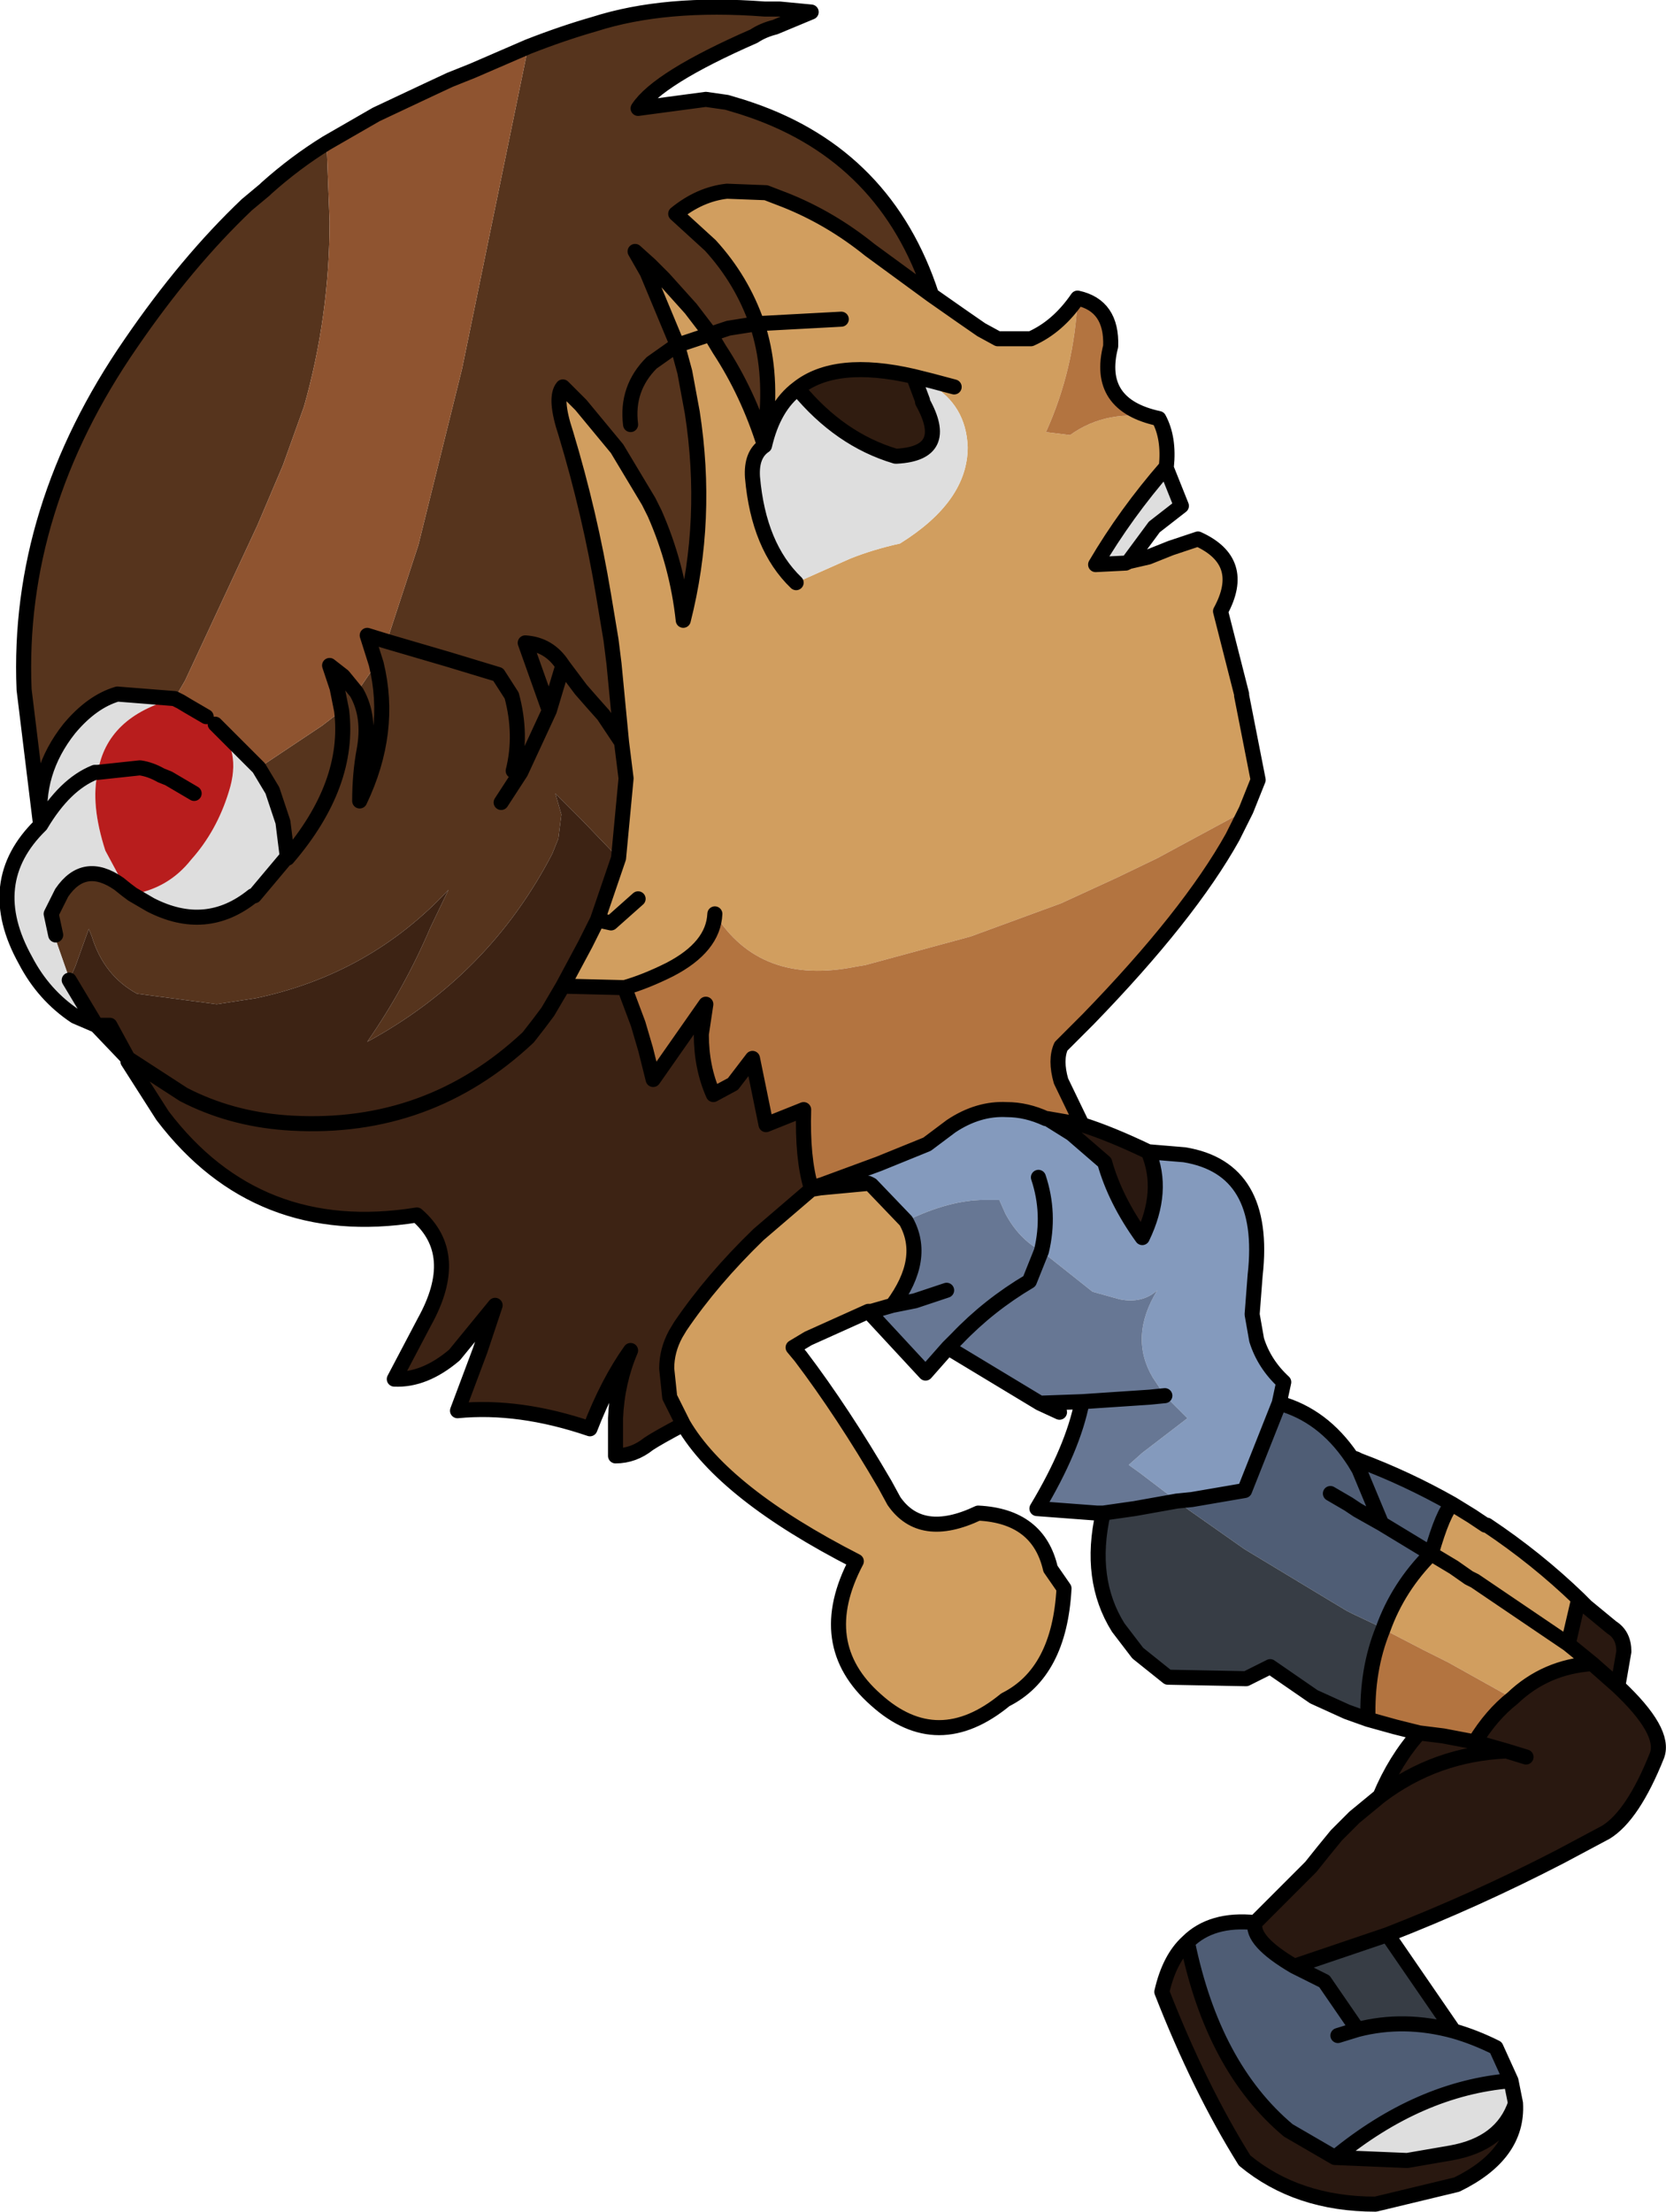
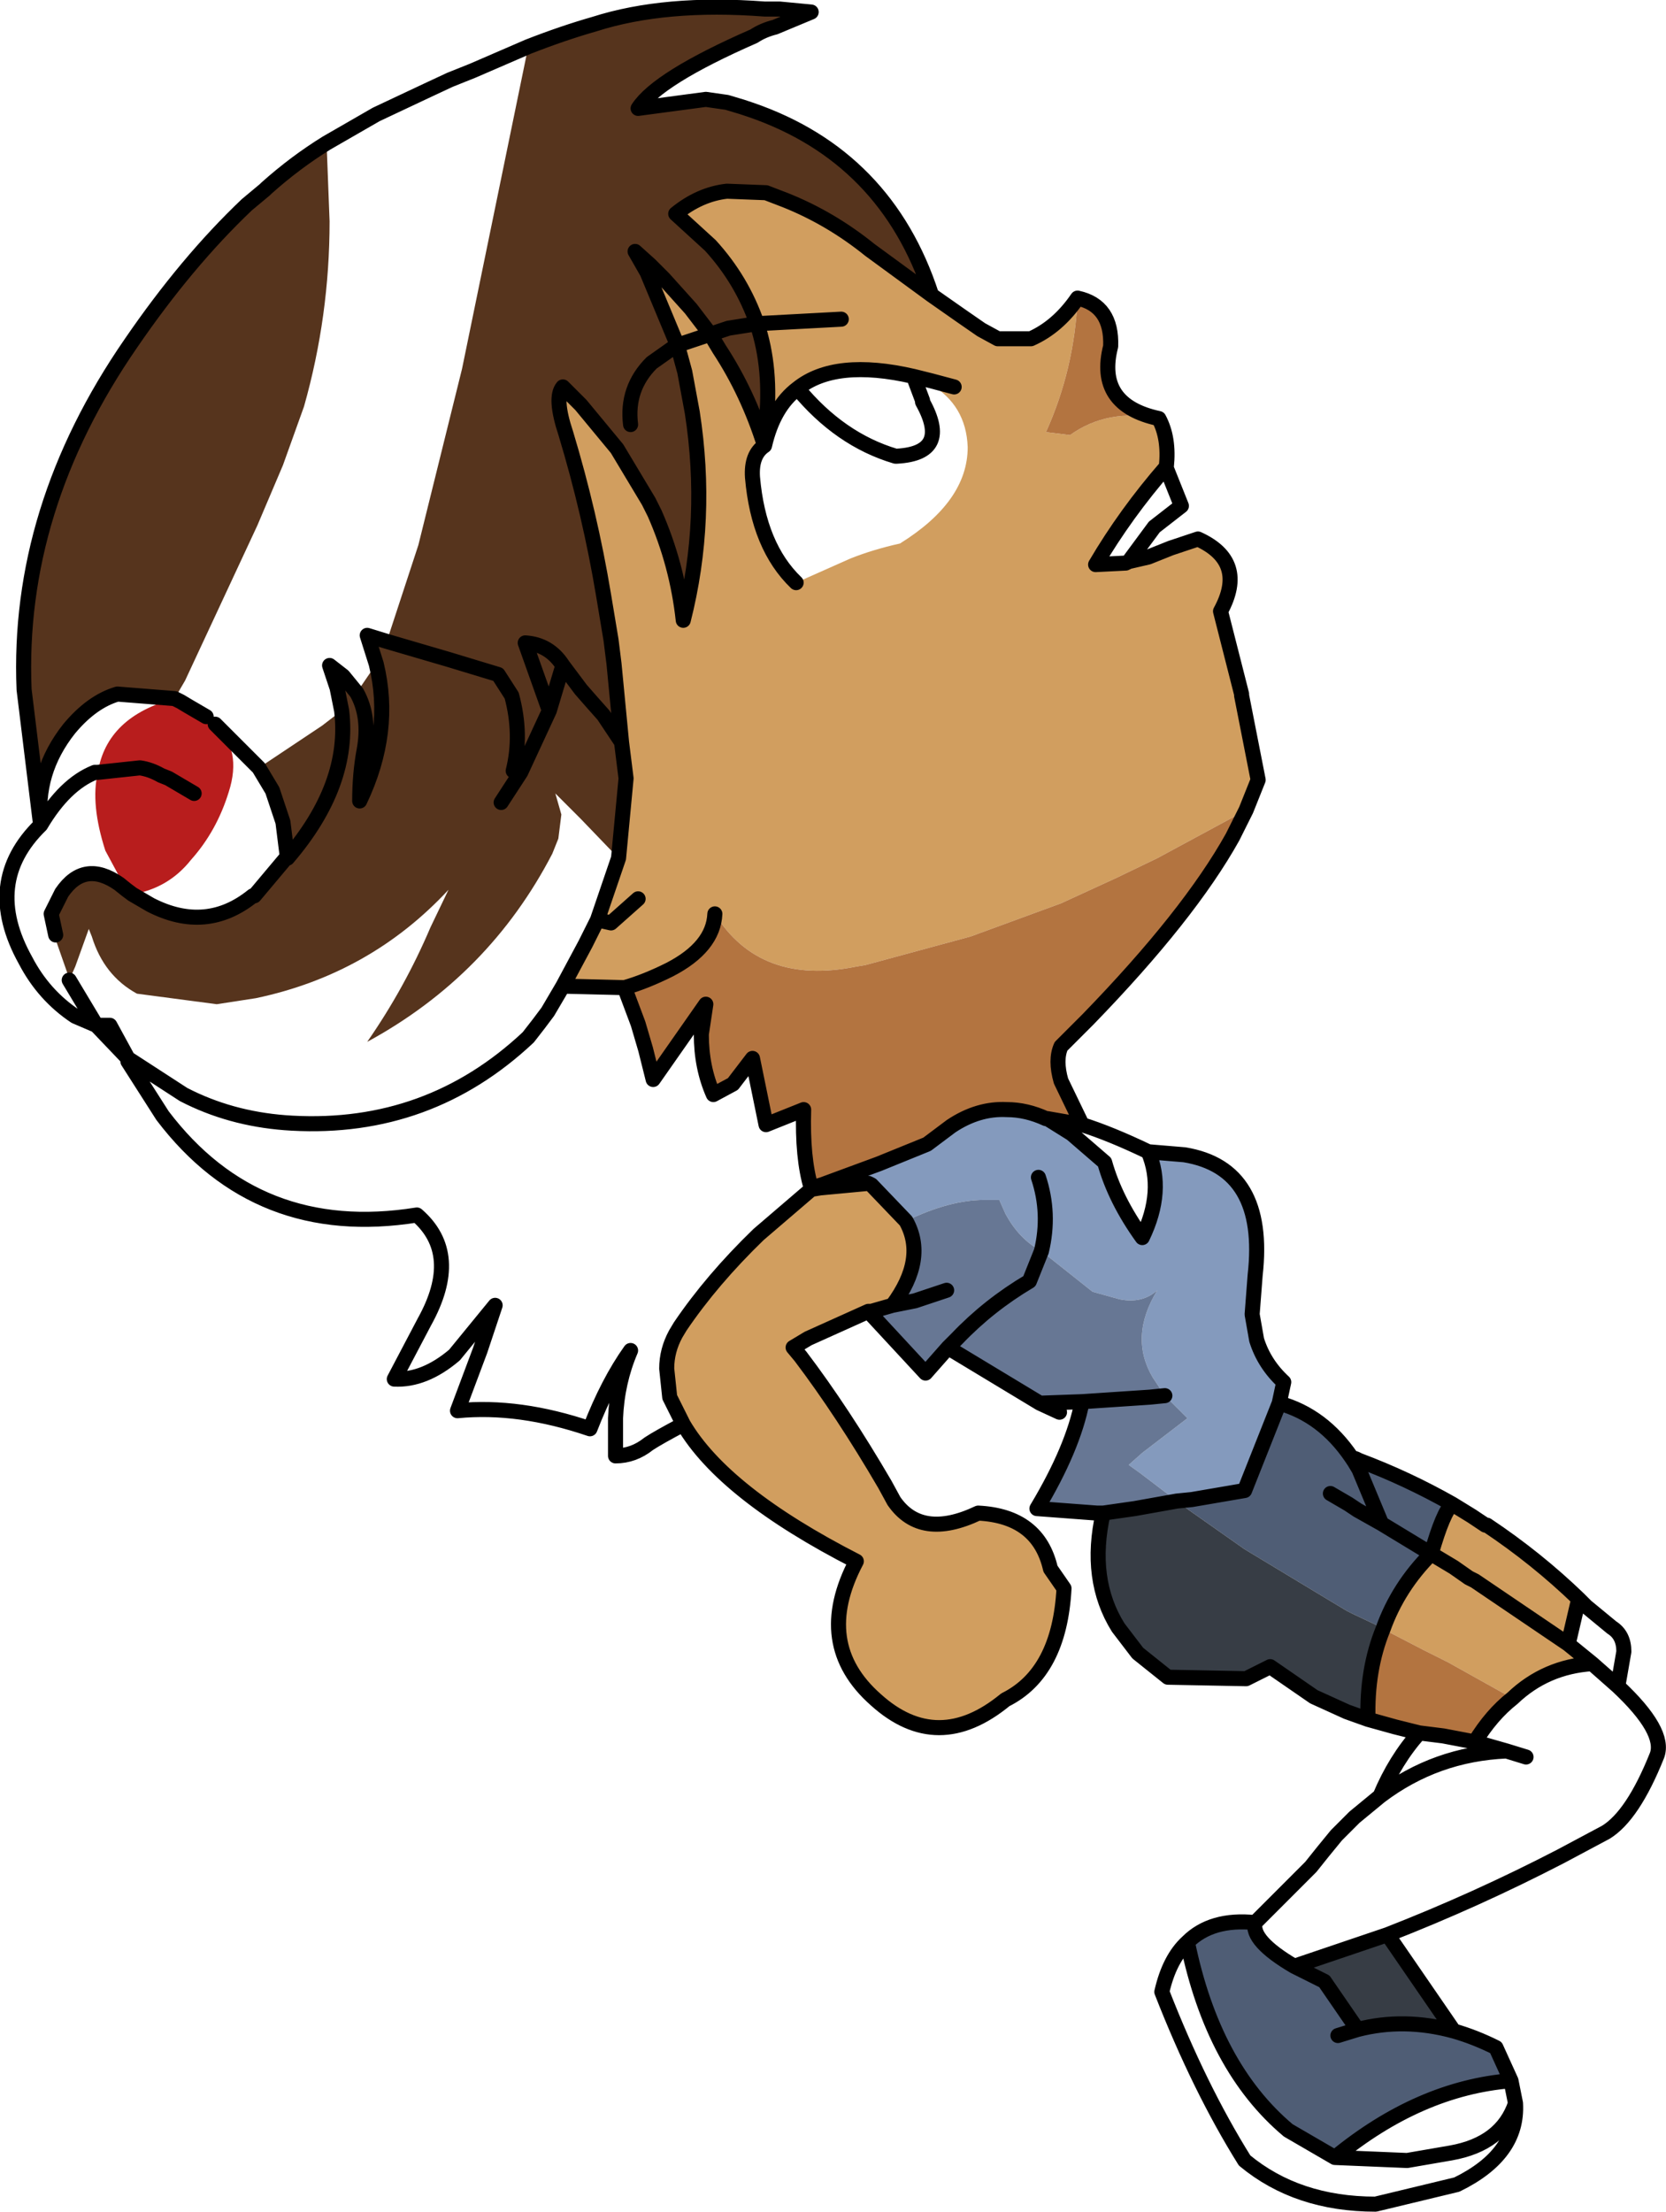
<svg xmlns="http://www.w3.org/2000/svg" height="73.45px" width="55.35px">
  <g transform="matrix(1.0, 0.0, 0.0, 1.0, 5.7, -7.15)">
    <path d="M25.25 16.95 L23.2 15.45 Q21.9 14.4 20.4 13.8 L19.75 13.55 18.45 13.5 Q17.55 13.6 16.75 14.25 L17.9 15.3 Q18.95 16.45 19.45 17.9 L18.5 18.05 17.9 18.25 18.5 18.05 19.45 17.9 Q19.95 19.4 19.75 21.25 L19.7 21.95 Q19.15 20.2 18.2 18.75 L17.9 18.25 17.25 17.4 16.35 16.4 15.9 15.95 15.4 15.5 15.8 16.2 16.8 18.6 16.9 18.95 17.05 19.5 17.3 20.85 Q17.85 24.4 17.0 27.75 16.8 25.9 16.05 24.2 L15.85 23.8 14.8 22.05 13.6 20.6 13.0 20.0 Q12.7 20.35 13.1 21.55 13.9 24.2 14.35 26.9 L14.6 28.4 14.7 29.2 14.95 31.8 14.35 30.9 13.95 30.45 13.6 30.05 13.0 29.25 Q12.55 28.55 11.75 28.5 L12.55 30.75 11.6 32.8 11.35 32.75 Q11.65 31.55 11.3 30.25 L10.85 29.55 9.2 29.05 7.15 28.45 9.2 29.05 10.85 29.55 11.3 30.25 Q11.65 31.55 11.35 32.75 L11.6 32.8 12.55 30.75 11.75 28.5 Q12.55 28.55 13.0 29.25 L13.6 30.05 13.95 30.45 14.35 30.9 14.95 31.8 15.1 33.0 14.85 35.65 13.6 34.35 13.05 33.8 13.0 33.75 12.75 33.5 12.95 34.2 12.85 35.0 12.75 35.25 12.65 35.5 Q10.55 39.55 6.5 41.75 7.75 39.95 8.6 37.95 L9.2 36.7 Q6.6 39.5 2.8 40.3 L1.5 40.5 -1.15 40.15 Q-2.25 39.55 -2.65 38.25 L-2.75 38.0 -3.2 39.25 -3.4 39.7 -3.4 39.6 -3.45 39.5 -3.8 38.5 -3.85 38.35 -3.85 38.2 -4.0 37.5 -3.65 36.8 Q-2.9 35.7 -1.75 36.5 L-1.5 36.7 -1.3 36.85 -0.7 37.2 Q1.15 38.15 2.7 36.9 L2.75 36.9 3.8 35.65 3.85 35.65 3.7 34.45 3.35 33.4 2.9 32.65 3.65 32.15 5.0 31.25 5.65 30.75 5.5 30.0 5.25 29.25 5.7 29.6 6.15 30.15 6.8 29.2 6.5 28.25 7.15 28.45 8.2 25.25 9.65 19.4 11.85 8.7 Q13.0 8.25 14.05 7.95 16.4 7.2 19.7 7.45 L20.2 7.45 21.25 7.55 20.05 8.05 Q19.65 8.15 19.35 8.35 16.15 9.75 15.5 10.75 L17.75 10.45 18.45 10.55 18.95 10.7 19.25 10.8 Q23.75 12.35 25.25 16.95 M15.25 21.25 Q15.1 20.05 15.95 19.2 L16.8 18.6 15.95 19.2 Q15.1 20.05 15.25 21.25 M5.15 11.9 L5.25 14.5 Q5.25 17.65 4.4 20.65 L3.7 22.6 2.85 24.6 0.45 29.75 0.1 30.35 -1.8 30.2 Q-2.65 30.45 -3.4 31.35 -4.55 32.8 -4.35 34.55 L-4.9 30.05 Q-5.15 24.05 -1.35 18.55 0.5 15.85 2.5 13.95 L3.1 13.45 3.15 13.4 Q4.1 12.55 5.15 11.9 M12.55 30.75 L13.0 29.25 12.55 30.75 M10.95 33.8 L11.6 32.8 10.95 33.8 M5.65 30.75 Q5.95 33.2 3.85 35.65 5.95 33.2 5.65 30.75 M6.15 30.15 Q6.6 30.95 6.4 32.05 6.25 32.85 6.25 33.75 7.35 31.45 6.8 29.2 7.35 31.45 6.25 33.75 6.25 32.85 6.4 32.05 6.6 30.95 6.15 30.15" fill="#56341d" fill-rule="evenodd" stroke="none" />
    <path d="M25.25 16.95 L26.25 17.65 26.9 18.1 27.45 18.4 28.55 18.4 Q29.45 18.0 30.1 17.05 30.0 19.4 29.05 21.5 L29.85 21.6 Q31.1 20.7 32.8 21.05 33.15 21.7 33.05 22.65 31.7 24.2 30.7 25.9 L31.7 25.85 31.8 25.8 32.45 25.65 33.2 25.35 34.1 25.05 Q35.75 25.8 34.85 27.45 L35.55 30.2 35.55 30.25 36.1 33.05 35.7 34.05 35.25 34.3 32.75 35.65 31.4 36.3 29.55 37.15 26.55 38.25 23.05 39.2 22.75 39.25 Q19.55 39.9 18.05 37.5 18.0 38.6 16.55 39.35 15.75 39.75 15.05 39.95 L13.0 39.9 13.75 38.5 14.15 37.7 14.85 35.65 15.1 33.0 14.95 31.8 14.7 29.2 14.6 28.4 14.35 26.9 Q13.9 24.2 13.1 21.55 12.7 20.35 13.0 20.0 L13.6 20.6 14.8 22.05 15.85 23.8 16.05 24.2 Q16.8 25.9 17.0 27.75 17.85 24.4 17.3 20.85 L17.05 19.5 16.9 18.95 16.8 18.6 15.8 16.2 15.4 15.5 15.9 15.95 16.35 16.4 17.25 17.4 17.9 18.25 17.0 18.55 16.8 18.6 17.0 18.55 17.9 18.25 18.2 18.75 Q19.15 20.2 19.7 21.95 L19.75 21.25 Q19.95 19.4 19.45 17.9 18.95 16.45 17.9 15.3 L16.75 14.25 Q17.55 13.6 18.45 13.5 L19.75 13.55 20.4 13.8 Q21.9 14.4 23.2 15.45 L25.25 16.95 M42.55 57.1 L43.2 57.5 43.65 57.8 43.7 57.8 Q45.35 58.9 46.75 60.25 L46.4 61.75 47.2 62.4 Q45.65 62.5 44.55 63.55 L42.4 62.35 42.2 62.25 41.6 61.95 40.25 61.25 Q40.75 59.85 41.85 58.75 L42.6 59.2 43.1 59.55 43.3 59.65 46.4 61.75 43.3 59.65 43.1 59.55 42.6 59.2 41.85 58.75 Q42.25 57.35 42.55 57.1 M24.65 19.65 L25.25 19.8 26.0 20.0 25.25 19.8 24.65 19.65 Q22.05 19.05 20.8 20.05 20.0 20.65 19.7 21.95 19.25 22.25 19.3 23.0 19.5 25.3 20.75 26.5 L22.55 25.7 Q23.3 25.4 24.2 25.2 26.45 23.8 26.45 22.0 26.4 20.6 25.2 19.9 L24.65 19.65 M22.25 17.75 L19.45 17.9 22.25 17.75 M17.0 54.45 L16.55 53.55 16.45 52.6 Q16.45 52.0 16.75 51.45 L16.9 51.2 Q17.95 49.65 19.5 48.15 L21.25 46.65 21.55 46.6 23.15 46.45 23.25 46.5 24.4 47.7 Q25.1 48.95 23.95 50.5 L23.25 50.7 23.15 50.7 21.15 51.6 20.65 51.9 20.9 52.2 Q22.3 54.05 23.7 56.45 L24.0 57.0 Q24.9 58.3 26.8 57.4 28.8 57.5 29.2 59.25 L29.65 59.9 Q29.5 62.7 27.7 63.6 25.45 65.45 23.4 63.6 21.3 61.75 22.75 59.0 18.35 56.75 17.0 54.45 M15.5 37.0 L14.6 37.8 14.15 37.7 14.6 37.8 15.5 37.0" fill="#d19e5f" fill-rule="evenodd" stroke="none" />
    <path d="M32.45 45.4 L33.65 45.5 Q36.4 45.95 36.0 49.5 L35.9 50.8 36.05 51.65 Q36.3 52.45 36.95 53.05 L36.8 53.75 35.65 56.65 33.9 56.95 33.4 57.0 32.15 56.05 31.8 55.8 32.25 55.4 33.75 54.25 33.0 53.5 32.6 52.9 Q31.8 51.55 32.75 50.0 32.25 50.45 31.5 50.3 L30.6 50.05 28.9 48.7 Q28.15 48.3 27.7 47.45 L27.5 47.0 27.0 47.0 Q25.85 47.0 24.4 47.7 L23.25 46.5 23.15 46.45 21.55 46.6 21.25 46.65 21.25 46.6 21.6 46.5 23.5 45.8 25.1 45.15 25.9 44.55 Q26.8 43.95 27.75 44.0 28.4 44.0 29.05 44.3 L29.1 44.3 29.9 44.8 31.0 45.75 Q31.35 47.0 32.25 48.25 33.0 46.7 32.45 45.4 M28.8 46.25 Q29.2 47.45 28.9 48.7 29.2 47.45 28.8 46.25" fill="#849abd" fill-rule="evenodd" stroke="none" />
    <path d="M36.8 53.75 Q38.25 54.15 39.2 55.55 L39.35 55.6 39.45 55.65 Q41.05 56.25 42.55 57.1 42.25 57.35 41.85 58.75 40.75 59.85 40.25 61.25 L40.2 61.2 39.25 60.75 39.05 60.65 38.55 60.35 35.65 58.6 33.8 57.3 33.4 57.0 33.9 56.95 35.65 56.65 36.8 53.75 M42.6 74.6 Q43.3 74.8 44.0 75.15 L44.5 76.25 Q41.45 76.5 38.65 78.8 L37.1 77.9 Q34.6 75.8 33.75 71.65 34.55 70.85 36.0 71.0 35.85 71.6 37.3 72.45 L38.3 72.95 39.4 74.55 38.75 74.75 39.4 74.55 Q40.95 74.15 42.6 74.6 M39.2 55.55 L39.3 55.7 39.45 55.95 40.2 57.75 39.4 57.3 39.1 57.1 38.5 56.75 39.1 57.1 39.4 57.3 40.2 57.75 39.45 55.95 39.3 55.7 39.2 55.55 M40.2 57.75 L41.85 58.75 40.2 57.75" fill="#4f5d75" fill-rule="evenodd" stroke="none" />
-     <path d="M30.25 44.5 Q31.2 44.8 32.45 45.4 33.0 46.7 32.25 48.25 31.35 47.0 31.0 45.75 L29.9 44.8 29.1 44.3 30.25 44.5 M46.75 60.25 L47.0 60.5 47.85 61.2 Q48.25 61.45 48.25 62.0 L48.05 63.15 Q49.65 64.65 49.35 65.45 48.55 67.45 47.65 68.0 L46.15 68.8 Q43.35 70.25 40.4 71.4 L37.3 72.45 Q35.85 71.6 36.0 71.0 L37.85 69.15 38.25 68.65 38.7 68.1 39.3 67.5 40.15 66.8 Q40.65 65.6 41.45 64.7 L42.25 64.8 43.3 65.0 44.35 65.3 45.0 65.5 44.35 65.3 43.3 65.0 Q43.85 64.1 44.55 63.55 45.65 62.5 47.2 62.4 L46.4 61.75 46.75 60.25 M44.65 77.0 Q44.75 78.7 42.7 79.7 L40.0 80.35 Q37.4 80.35 35.65 78.9 34.15 76.5 32.9 73.3 33.15 72.2 33.75 71.65 34.6 75.8 37.1 77.9 L38.65 78.8 41.05 78.9 42.5 78.65 Q44.2 78.35 44.65 77.0 M47.2 62.4 L48.05 63.15 47.2 62.4 M44.35 65.3 Q42.0 65.4 40.15 66.8 42.0 65.4 44.35 65.3" fill="#291810" fill-rule="evenodd" stroke="none" />
-     <path d="M20.8 20.05 Q22.05 19.05 24.65 19.65 L24.95 20.45 24.95 20.5 Q25.9 22.2 24.1 22.3 L24.05 22.3 Q22.2 21.75 20.8 20.05" fill="#301c10" fill-rule="evenodd" stroke="none" />
    <path d="M30.1 17.05 Q31.25 17.3 31.2 18.65 30.7 20.6 32.8 21.05 31.1 20.7 29.85 21.6 L29.05 21.5 Q30.0 19.4 30.1 17.05 M35.7 34.05 L35.25 34.95 Q33.8 37.55 30.45 41.0 L29.55 41.9 Q29.35 42.35 29.55 43.05 L30.25 44.5 29.1 44.3 29.05 44.3 Q28.4 44.0 27.75 44.0 26.8 43.95 25.9 44.55 L25.1 45.15 23.5 45.8 21.6 46.5 21.25 46.6 Q20.95 45.6 21.0 44.0 L19.75 44.5 19.3 42.3 18.65 43.15 18.0 43.5 Q17.6 42.6 17.6 41.5 L17.75 40.5 16.0 43.0 15.75 42.0 15.5 41.15 15.05 39.95 Q15.75 39.75 16.55 39.35 18.0 38.6 18.05 37.5 19.55 39.9 22.75 39.25 L23.05 39.2 26.55 38.25 29.55 37.15 31.4 36.3 32.75 35.65 35.25 34.3 35.7 34.05 M41.45 64.7 L40.65 64.5 39.75 64.25 Q39.7 62.6 40.25 61.25 L41.6 61.95 42.2 62.25 42.4 62.35 44.55 63.55 Q43.85 64.1 43.3 65.0 L42.25 64.8 41.45 64.7" fill="#b37440" fill-rule="evenodd" stroke="none" />
-     <path d="M11.85 8.7 L9.65 19.4 8.2 25.25 7.15 28.45 6.5 28.25 6.8 29.2 6.15 30.15 5.7 29.6 5.25 29.25 5.5 30.0 5.65 30.75 5.0 31.25 3.65 32.15 2.9 32.65 1.45 31.2 1.4 31.15 1.15 30.95 0.55 30.6 0.3 30.45 0.1 30.35 0.45 29.75 2.85 24.6 3.7 22.6 4.4 20.65 Q5.25 17.65 5.25 14.5 L5.15 11.9 6.8 10.95 8.5 10.15 9.25 9.8 10.0 9.5 11.85 8.7" fill="#8f5430" fill-rule="evenodd" stroke="none" />
-     <path d="M-3.4 39.7 L-3.2 39.25 -2.75 38.0 -2.65 38.25 Q-2.25 39.55 -1.15 40.15 L1.5 40.5 2.8 40.3 Q6.6 39.5 9.2 36.7 L8.6 37.95 Q7.75 39.95 6.5 41.75 10.55 39.55 12.65 35.5 L12.75 35.25 12.85 35.0 12.95 34.2 12.75 33.5 13.0 33.75 13.05 33.8 13.6 34.35 14.85 35.65 14.15 37.7 13.75 38.5 13.0 39.9 15.05 39.95 15.5 41.15 15.75 42.0 16.0 43.0 17.75 40.5 17.6 41.5 Q17.6 42.6 18.0 43.5 L18.65 43.15 19.3 42.3 19.75 44.5 21.0 44.0 Q20.95 45.6 21.25 46.6 L21.25 46.65 19.5 48.15 Q17.95 49.65 16.9 51.2 L16.75 51.45 Q16.45 52.0 16.45 52.6 L16.55 53.55 17.0 54.45 Q16.15 54.9 15.85 55.1 15.35 55.5 14.75 55.5 L14.75 54.25 Q14.8 53.05 15.25 52.0 14.5 53.05 13.9 54.6 11.55 53.8 9.5 54.0 L10.25 52.0 10.75 50.5 9.4 52.15 Q8.4 53.0 7.4 52.95 L8.4 51.05 Q9.65 48.8 8.15 47.5 2.85 48.35 -0.3 44.2 L-1.45 42.4 -1.45 42.3 -2.05 41.2 -2.5 41.2 -3.4 39.7 M-1.45 42.3 L0.4 43.5 0.6 43.6 Q2.15 44.35 4.0 44.45 8.55 44.7 11.85 41.6 L12.2 41.15 12.5 40.75 13.0 39.9 12.5 40.75 12.2 41.15 11.85 41.6 Q8.55 44.7 4.0 44.45 2.15 44.35 0.6 43.6 L0.4 43.5 -1.45 42.3" fill="#3d2314" fill-rule="evenodd" stroke="none" />
-     <path d="M33.05 22.65 L33.05 22.7 33.55 23.95 32.65 24.65 31.8 25.8 31.7 25.85 30.7 25.9 Q31.7 24.2 33.05 22.65 M44.5 76.25 L44.65 77.0 Q44.2 78.35 42.5 78.65 L41.05 78.9 38.65 78.8 Q41.45 76.5 44.5 76.25 M24.65 19.65 L25.2 19.9 Q26.4 20.6 26.45 22.0 26.45 23.8 24.2 25.2 23.3 25.4 22.55 25.7 L20.75 26.5 Q19.5 25.3 19.3 23.0 19.25 22.25 19.7 21.95 20.0 20.65 20.8 20.05 22.2 21.75 24.05 22.3 L24.1 22.3 Q25.9 22.2 24.95 20.5 L24.95 20.45 24.65 19.65 M1.45 31.2 L2.9 32.65 3.35 33.4 3.7 34.45 3.85 35.65 3.8 35.65 2.75 36.9 2.7 36.9 Q1.15 38.15 -0.7 37.2 L-1.3 36.85 Q-0.1 36.65 0.65 35.7 1.5 34.75 1.9 33.45 2.35 32.05 1.45 31.2 M-4.35 34.55 Q-4.55 32.8 -3.4 31.35 -2.65 30.45 -1.8 30.2 L0.1 30.35 Q-2.15 30.95 -2.45 32.8 L-2.55 32.8 Q-3.55 33.2 -4.35 34.55 -3.55 33.2 -2.55 32.8 L-2.45 32.8 Q-2.7 33.85 -2.2 35.4 L-1.5 36.7 -1.75 36.5 Q-2.9 35.7 -3.65 36.8 L-4.0 37.5 -3.85 38.2 -3.85 38.35 -3.8 38.5 -3.45 39.5 -3.4 39.6 -3.4 39.7 -2.5 41.2 -3.2 40.9 Q-4.25 40.2 -4.85 39.05 -6.3 36.45 -4.35 34.55" fill="#dedede" fill-rule="evenodd" stroke="none" />
    <path d="M30.95 57.4 L30.75 57.4 28.75 57.25 Q29.95 55.25 30.25 53.7 L28.85 53.75 25.95 52.0 25.8 51.95 25.8 51.9 26.1 51.6 Q27.15 50.5 28.5 49.7 L28.9 48.7 28.5 49.7 Q27.15 50.5 26.1 51.6 L25.8 51.9 25.05 52.75 23.15 50.7 23.25 50.7 23.95 50.5 Q25.1 48.95 24.4 47.7 25.85 47.0 27.0 47.0 L27.5 47.0 27.7 47.45 Q28.15 48.3 28.9 48.7 L30.6 50.05 31.5 50.3 Q32.25 50.45 32.75 50.0 31.8 51.55 32.6 52.9 L33.0 53.5 32.5 53.55 30.25 53.7 32.5 53.55 33.0 53.5 33.75 54.25 32.25 55.4 31.8 55.8 32.15 56.05 33.4 57.0 32.0 57.25 30.95 57.4 M25.75 50.0 L24.7 50.35 23.95 50.5 24.7 50.35 25.75 50.0" fill="#677794" fill-rule="evenodd" stroke="none" />
    <path d="M40.4 71.4 L42.6 74.6 Q40.95 74.15 39.4 74.55 L38.3 72.95 37.3 72.45 40.4 71.4 M39.75 64.25 L39.05 64.0 37.95 63.5 36.5 62.5 35.7 62.9 33.1 62.85 32.1 62.05 31.45 61.2 Q30.45 59.6 30.95 57.4 L32.0 57.25 33.4 57.0 33.8 57.3 35.65 58.6 38.55 60.35 39.05 60.65 39.25 60.75 40.2 61.2 40.25 61.25 Q39.7 62.6 39.75 64.25" fill="#373d45" fill-rule="evenodd" stroke="none" />
    <path d="M0.1 30.35 L0.3 30.45 0.55 30.6 1.15 30.95 1.4 31.15 1.45 31.2 Q2.35 32.05 1.9 33.45 1.5 34.75 0.65 35.7 -0.1 36.65 -1.3 36.85 L-1.5 36.7 -2.2 35.4 Q-2.7 33.85 -2.45 32.8 -2.15 30.95 0.1 30.35 M0.75 33.5 L-0.1 33.0 -0.35 32.9 Q-0.7 32.7 -1.05 32.65 L-2.45 32.8 -1.05 32.65 Q-0.7 32.7 -0.35 32.9 L-0.1 33.0 0.75 33.5" fill="#b81d1d" fill-rule="evenodd" stroke="none" />
    <path d="M25.25 16.95 L26.25 17.65 26.9 18.1 27.45 18.4 28.55 18.4 Q29.45 18.0 30.1 17.05 31.25 17.3 31.2 18.65 30.7 20.6 32.8 21.05 33.15 21.7 33.05 22.65 L33.05 22.7 33.55 23.95 32.65 24.65 31.8 25.8 32.45 25.65 33.2 25.35 34.1 25.05 Q35.75 25.8 34.85 27.45 L35.55 30.2 M35.55 30.25 L36.1 33.05 35.7 34.05 35.25 34.95 Q33.8 37.55 30.45 41.0 L29.55 41.9 Q29.35 42.35 29.55 43.05 L30.25 44.5 Q31.2 44.8 32.45 45.4 L33.65 45.5 Q36.4 45.95 36.0 49.5 L35.9 50.8 36.05 51.65 Q36.3 52.45 36.95 53.05 L36.8 53.75 Q38.25 54.15 39.2 55.55 L39.35 55.6 39.45 55.65 Q41.05 56.25 42.55 57.1 L43.2 57.5 43.65 57.8 43.7 57.8 Q45.35 58.9 46.75 60.25 L47.0 60.5 47.85 61.2 Q48.25 61.45 48.25 62.0 L48.05 63.15 Q49.65 64.65 49.35 65.45 48.55 67.45 47.65 68.0 L46.15 68.8 Q43.35 70.25 40.4 71.4 L42.6 74.6 Q43.3 74.8 44.0 75.15 L44.5 76.25 44.65 77.0 Q44.75 78.7 42.7 79.7 L40.0 80.35 Q37.4 80.35 35.65 78.9 34.15 76.5 32.9 73.3 33.15 72.2 33.75 71.65 34.55 70.85 36.0 71.0 L37.85 69.15 38.25 68.65 38.7 68.1 39.3 67.5 40.15 66.8 Q40.65 65.6 41.45 64.7 L40.65 64.5 39.75 64.25 39.05 64.0 37.95 63.5 36.5 62.5 35.7 62.9 33.1 62.85 32.1 62.05 31.45 61.2 Q30.45 59.6 30.95 57.4 L30.75 57.4 28.75 57.25 Q29.95 55.25 30.25 53.7 L28.85 53.75 29.5 54.05 M19.45 17.9 Q18.95 16.45 17.9 15.3 L16.75 14.25 Q17.55 13.6 18.45 13.5 L19.75 13.55 20.4 13.8 Q21.9 14.4 23.2 15.45 L25.25 16.95 Q23.75 12.35 19.25 10.8 L18.95 10.7 18.45 10.55 17.75 10.45 15.5 10.75 Q16.15 9.75 19.35 8.35 19.65 8.15 20.05 8.05 L21.25 7.55 20.2 7.45 19.7 7.45 Q16.4 7.2 14.05 7.95 13.0 8.25 11.85 8.7 L10.0 9.5 9.25 9.8 8.5 10.15 6.8 10.95 5.15 11.9 Q4.1 12.55 3.15 13.4 L3.1 13.45 2.5 13.95 Q0.5 15.85 -1.35 18.55 -5.15 24.05 -4.9 30.05 L-4.35 34.55 Q-4.55 32.8 -3.4 31.35 -2.65 30.45 -1.8 30.2 L0.1 30.35 0.3 30.45 0.55 30.6 1.15 30.95 M7.15 28.45 L9.2 29.05 10.85 29.55 11.3 30.25 Q11.65 31.55 11.35 32.75 L11.6 32.8 12.55 30.75 11.75 28.5 Q12.55 28.55 13.0 29.25 L13.6 30.05 13.95 30.45 14.35 30.9 14.95 31.8 14.7 29.2 14.6 28.4 14.35 26.9 Q13.9 24.2 13.1 21.55 12.7 20.35 13.0 20.0 L13.6 20.6 14.8 22.05 15.85 23.8 16.05 24.2 Q16.8 25.9 17.0 27.75 17.85 24.4 17.3 20.85 L17.05 19.5 16.9 18.95 16.8 18.6 15.95 19.2 Q15.1 20.05 15.25 21.25 M26.0 20.0 L25.25 19.8 24.65 19.65 Q22.05 19.05 20.8 20.05 22.2 21.75 24.05 22.3 L24.1 22.3 Q25.9 22.2 24.95 20.5 L24.95 20.45 24.65 19.65 M20.75 26.5 Q19.5 25.3 19.3 23.0 19.25 22.25 19.7 21.95 20.0 20.65 20.8 20.05 M1.45 31.2 L2.9 32.65 3.35 33.4 3.7 34.45 3.85 35.65 Q5.95 33.2 5.65 30.75 L5.5 30.0 5.25 29.25 5.7 29.6 6.15 30.15 Q6.6 30.95 6.4 32.05 6.25 32.85 6.25 33.75 7.35 31.45 6.8 29.2 L6.5 28.25 7.15 28.45 M-2.45 32.8 L-1.05 32.65 Q-0.7 32.7 -0.35 32.9 L-0.1 33.0 0.75 33.5 M17.9 18.25 L17.25 17.4 16.35 16.4 15.9 15.95 15.4 15.5 15.8 16.2 16.8 18.6 17.0 18.55 17.9 18.25 18.5 18.05 19.45 17.9 22.25 17.75 M17.9 18.25 L18.2 18.75 Q19.15 20.2 19.7 21.95 L19.75 21.25 Q19.95 19.4 19.45 17.9 M13.0 29.25 L12.55 30.75 M14.85 35.65 L15.1 33.0 14.95 31.8 15.1 33.0 M11.6 32.8 L10.95 33.8 M-1.3 36.85 L-0.7 37.2 Q1.15 38.15 2.7 36.9 L2.75 36.9 3.8 35.65 3.85 35.65 M13.0 39.9 L12.5 40.75 12.2 41.15 11.85 41.6 Q8.55 44.7 4.0 44.45 2.15 44.35 0.6 43.6 L0.4 43.5 -1.45 42.3 -1.45 42.4 -0.3 44.2 Q2.85 48.35 8.15 47.5 9.65 48.8 8.4 51.05 L7.4 52.95 Q8.4 53.0 9.4 52.15 L10.75 50.5 10.25 52.0 9.5 54.0 Q11.55 53.8 13.9 54.6 14.5 53.05 15.25 52.0 14.8 53.05 14.75 54.25 L14.75 55.5 Q15.35 55.5 15.85 55.1 16.15 54.9 17.0 54.45 L16.55 53.55 16.45 52.6 Q16.45 52.0 16.75 51.45 L16.9 51.2 Q17.95 49.65 19.5 48.15 L21.25 46.65 21.25 46.6 Q20.95 45.6 21.0 44.0 L19.75 44.5 19.3 42.3 18.65 43.15 18.0 43.5 Q17.6 42.6 17.6 41.5 L17.75 40.5 16.0 43.0 15.75 42.0 15.5 41.15 15.05 39.95 13.0 39.9 13.75 38.5 14.15 37.7 14.85 35.65 M18.05 37.5 Q18.0 38.6 16.55 39.35 15.75 39.75 15.05 39.95 M14.15 37.7 L14.6 37.8 15.5 37.0 M33.05 22.65 Q31.7 24.2 30.7 25.9 L31.7 25.85 31.8 25.8 M29.1 44.3 L29.05 44.3 Q28.4 44.0 27.75 44.0 26.8 43.95 25.9 44.55 L25.1 45.15 23.5 45.8 21.6 46.5 21.25 46.6 M21.25 46.65 L21.55 46.6 23.15 46.45 23.25 46.5 24.4 47.7 Q25.1 48.95 23.95 50.5 L24.7 50.35 25.75 50.0 M28.9 48.7 Q29.2 47.45 28.8 46.25 M30.25 44.5 L29.1 44.3 29.9 44.8 31.0 45.75 Q31.35 47.0 32.25 48.25 33.0 46.7 32.45 45.4 M28.9 48.7 L28.5 49.7 Q27.15 50.5 26.1 51.6 L25.8 51.9 25.8 51.95 25.95 52.0 28.85 53.75 M38.5 56.75 L39.1 57.1 39.4 57.3 40.2 57.75 39.45 55.95 39.3 55.7 39.2 55.55 M33.0 53.5 L32.5 53.55 30.25 53.7 M30.95 57.4 L32.0 57.25 33.4 57.0 33.9 56.95 35.65 56.65 36.8 53.75 M40.25 61.25 Q40.75 59.85 41.85 58.75 L40.2 57.75 M17.0 54.45 Q18.35 56.75 22.75 59.0 21.3 61.75 23.4 63.6 25.45 65.45 27.7 63.6 29.5 62.7 29.65 59.9 L29.2 59.25 Q28.8 57.5 26.8 57.4 24.9 58.3 24.0 57.0 L23.7 56.45 Q22.3 54.05 20.9 52.2 L20.65 51.9 21.15 51.6 23.15 50.7 23.25 50.7 23.95 50.5 M23.15 50.7 L25.05 52.75 25.8 51.9 M37.3 72.45 Q35.85 71.6 36.0 71.0 M39.4 74.55 L38.3 72.95 37.3 72.45 40.4 71.4 M39.75 64.25 Q39.7 62.6 40.25 61.25 M44.55 63.55 Q45.65 62.5 47.2 62.4 L46.4 61.75 43.3 59.65 43.1 59.55 42.6 59.2 41.85 58.75 Q42.25 57.35 42.55 57.1 M39.4 74.55 L38.75 74.75 M33.75 71.65 Q34.6 75.8 37.1 77.9 L38.65 78.8 Q41.45 76.5 44.5 76.25 M46.75 60.25 L46.4 61.75 M48.05 63.15 L47.2 62.4 M43.3 65.0 L42.25 64.8 41.45 64.7 M43.3 65.0 L44.35 65.3 45.0 65.5 M44.55 63.55 Q43.85 64.1 43.3 65.0 M38.65 78.8 L41.05 78.9 42.5 78.65 Q44.2 78.35 44.65 77.0 M42.6 74.6 Q40.95 74.15 39.4 74.55 M40.15 66.8 Q42.0 65.4 44.35 65.3 M-4.35 34.55 Q-3.55 33.2 -2.55 32.8 L-2.45 32.8 M-1.5 36.7 L-1.3 36.85 M-3.85 38.2 L-4.0 37.5 -3.65 36.8 Q-2.9 35.7 -1.75 36.5 L-1.5 36.7 M-1.45 42.3 L-2.05 41.2 -2.5 41.2 -1.45 42.3 M-2.5 41.2 L-3.4 39.7 M-4.35 34.55 Q-6.3 36.45 -4.85 39.05 -4.25 40.2 -3.2 40.9 L-2.5 41.2" fill="none" stroke="#000000" stroke-linecap="round" stroke-linejoin="round" stroke-width="0.5" />
  </g>
</svg>